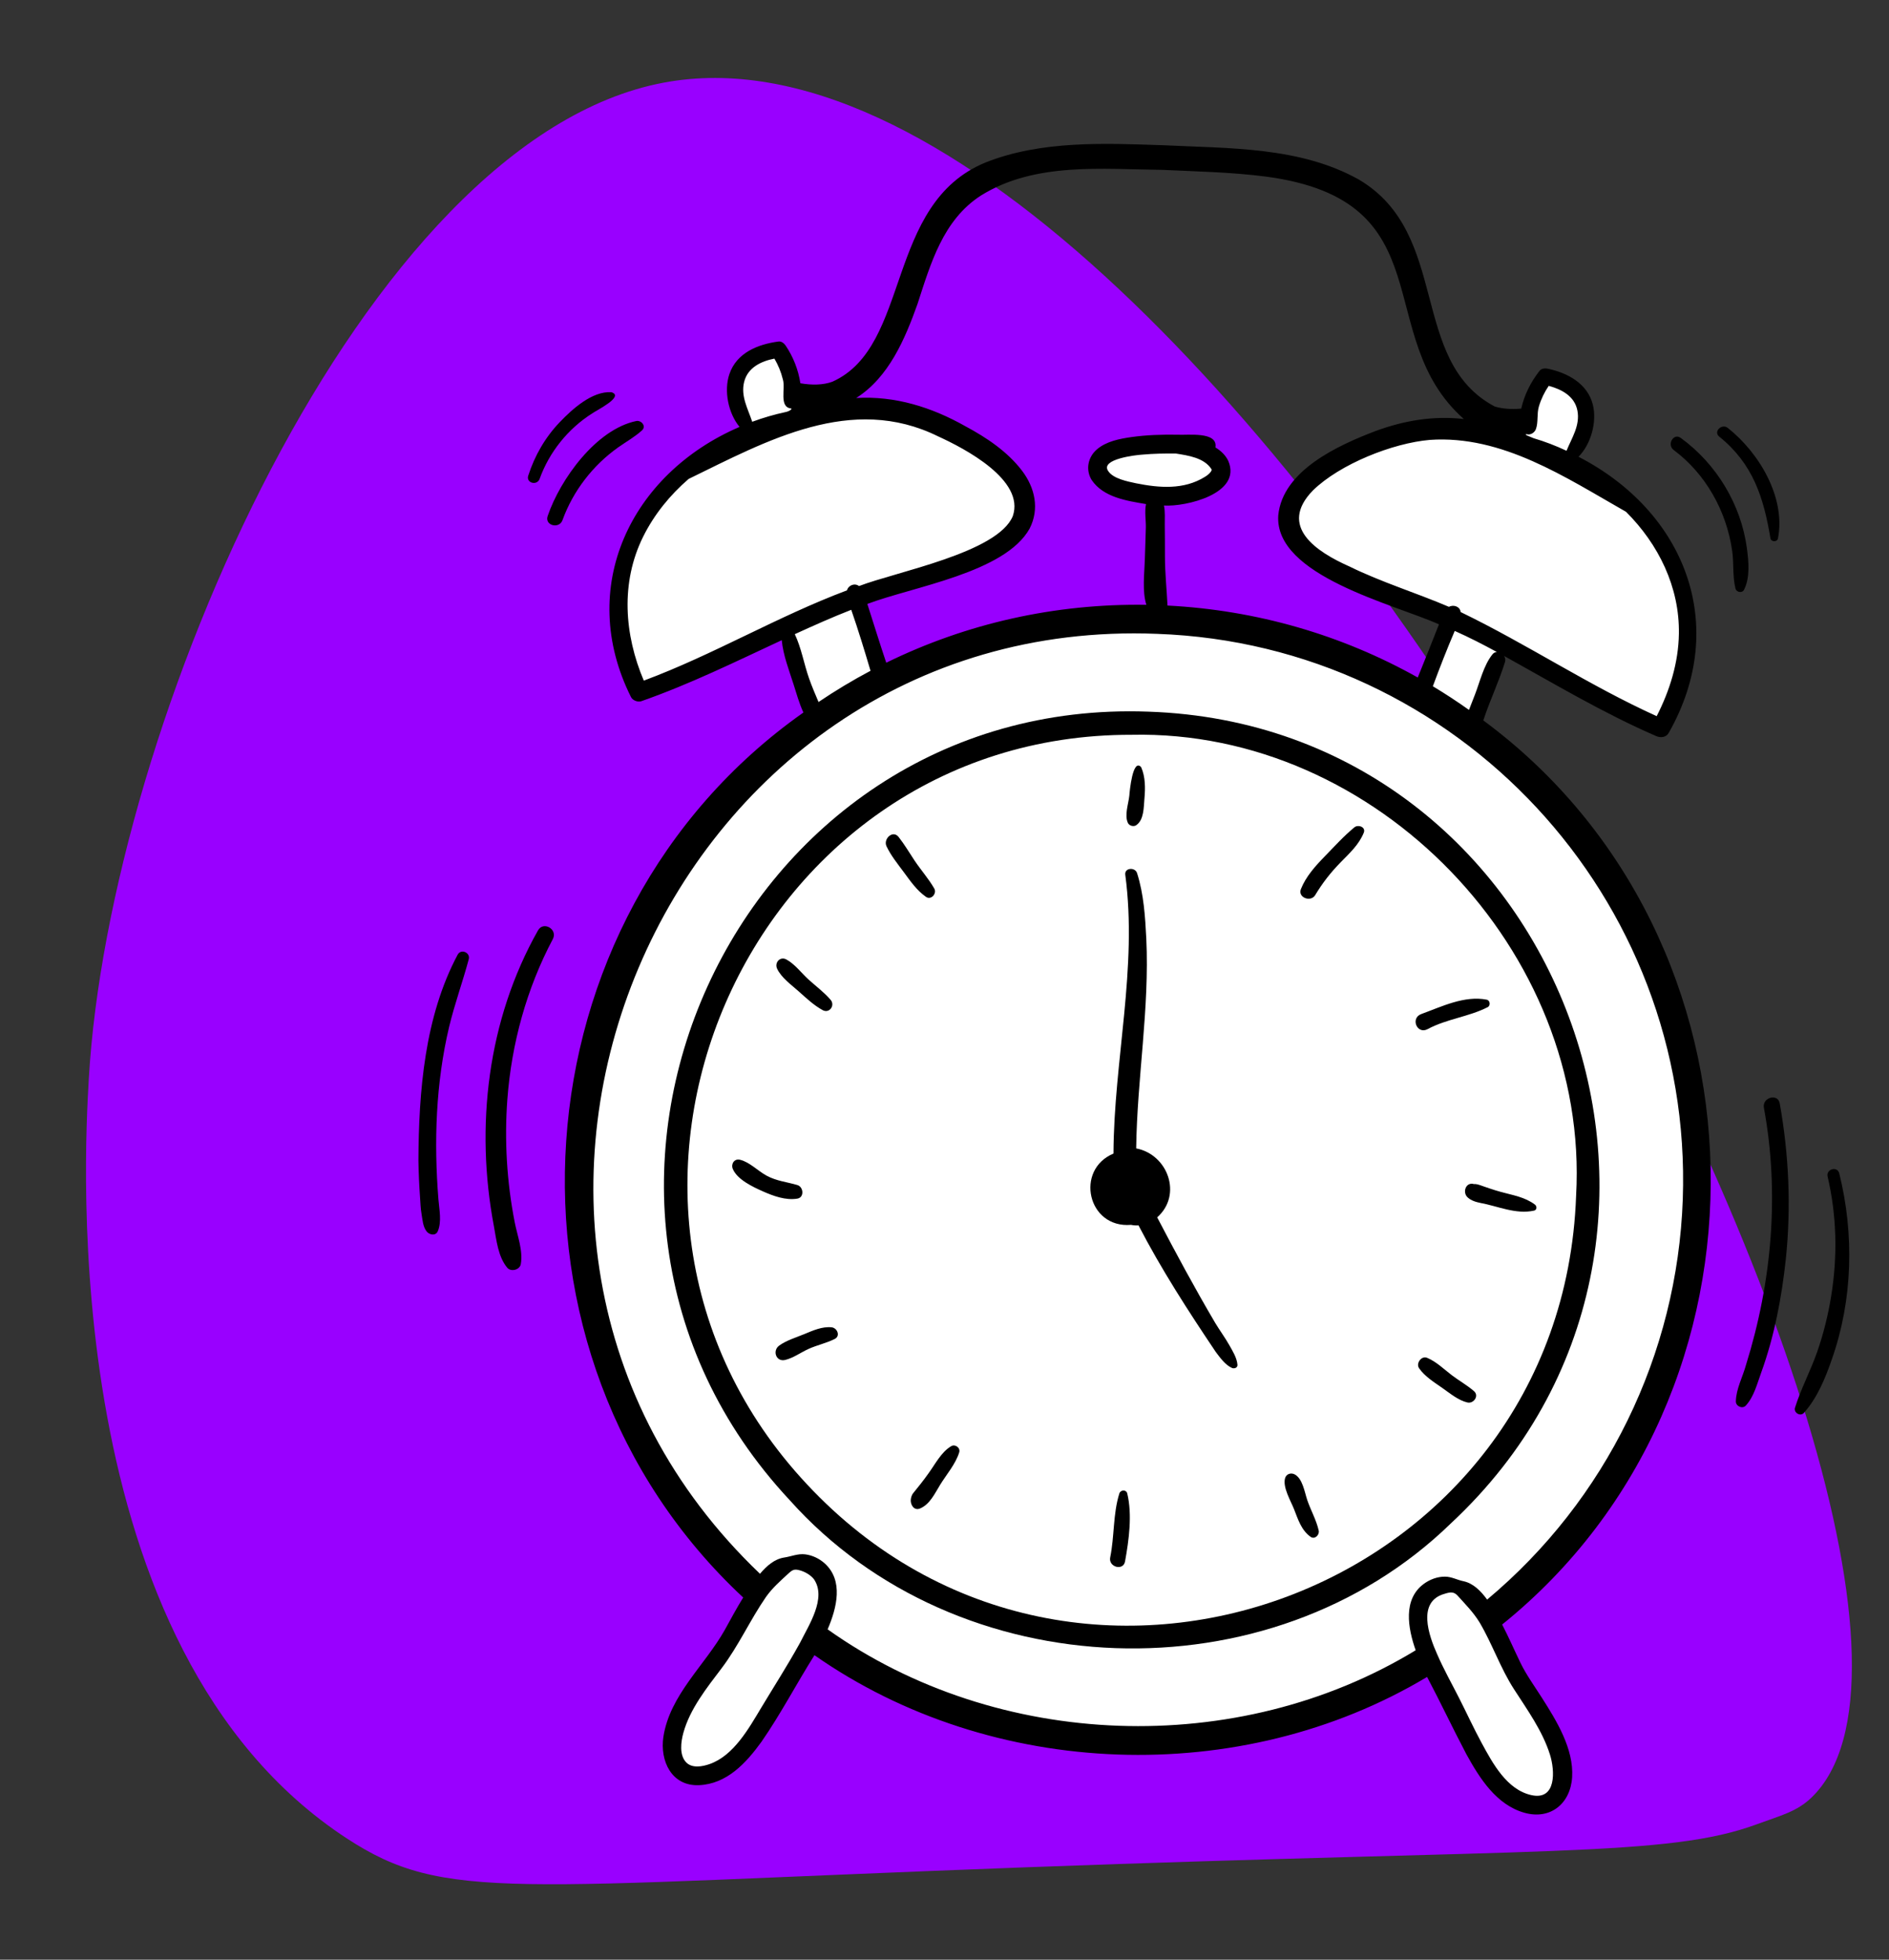
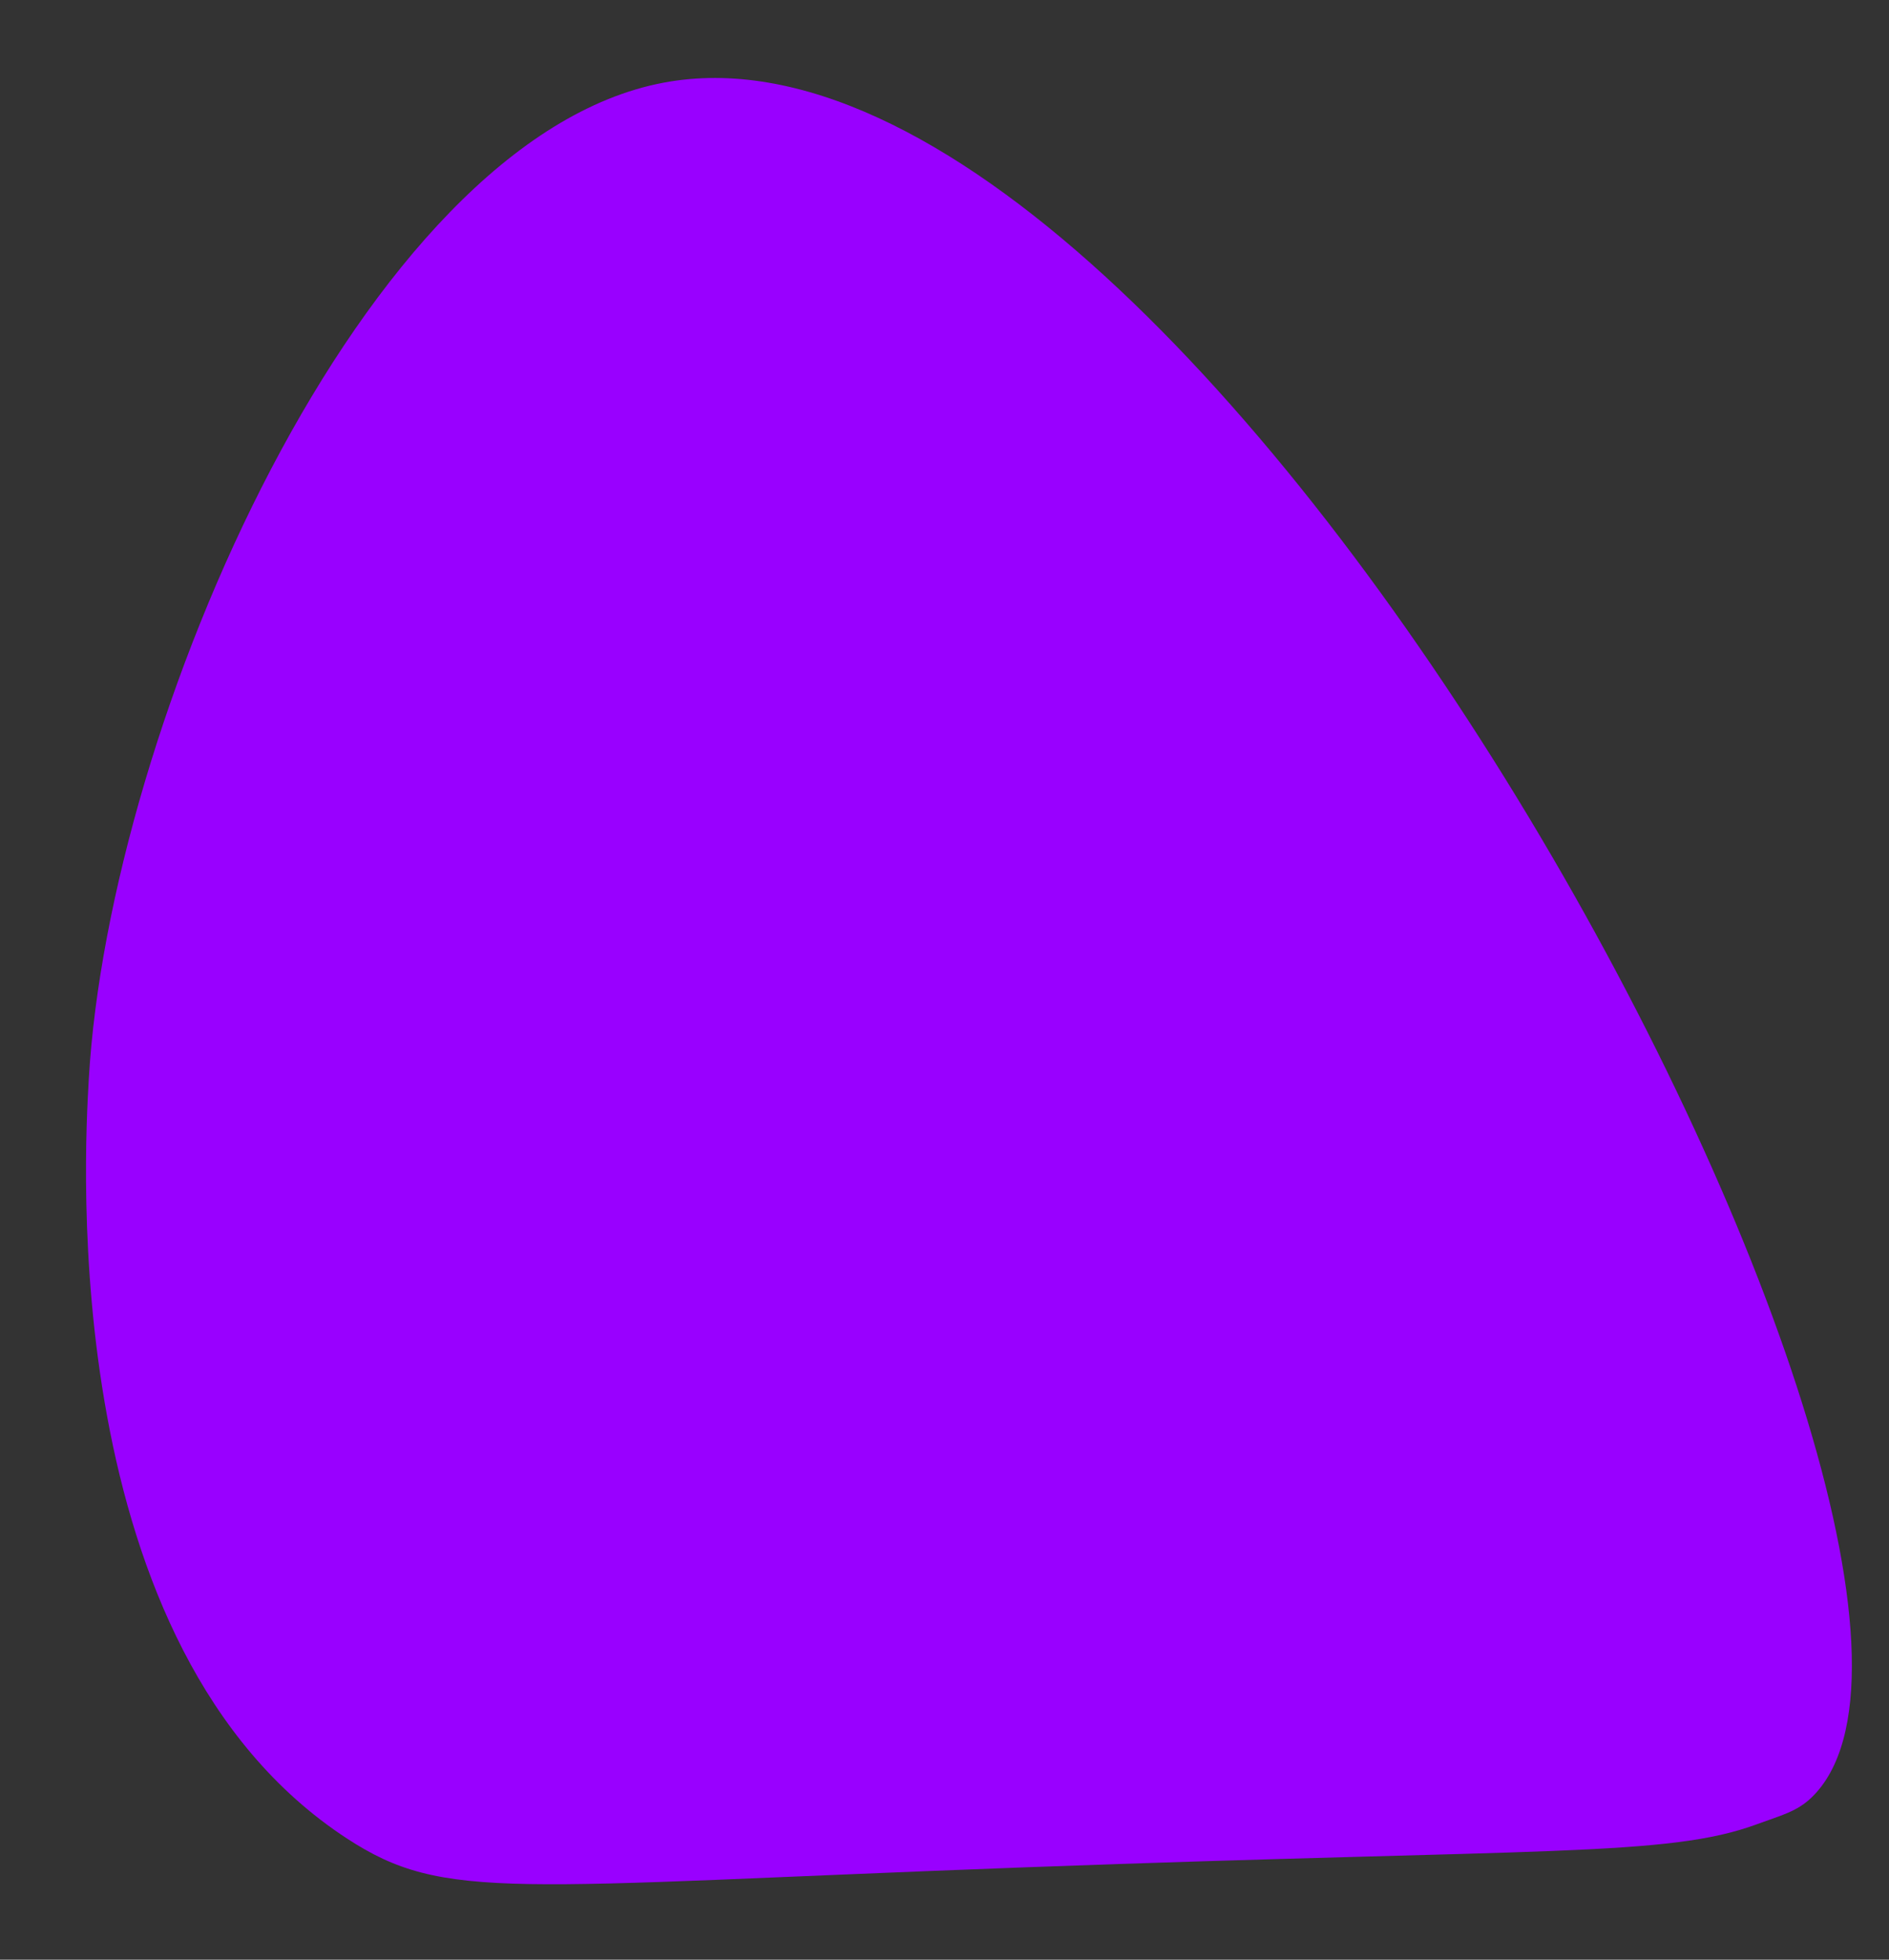
<svg xmlns="http://www.w3.org/2000/svg" width="351" height="364" xml:space="preserve" overflow="hidden">
  <rect width="100%" height="100%" fill="#333333" stroke="none" />
  <defs>
    <clipPath id="clip0">
      <rect x="564" y="86" width="351" height="364" />
    </clipPath>
    <clipPath id="clip1">
      <path d="M357.104 148.584 860.027-67.533 1075.77 436.258 572.848 652.375Z" fill-rule="evenodd" clip-rule="evenodd" />
    </clipPath>
    <clipPath id="clip2">
      <path d="M357.104 148.584 860.027-67.533 1075.77 436.258 572.848 652.375Z" fill-rule="evenodd" clip-rule="evenodd" />
    </clipPath>
    <clipPath id="clip3">
      <path d="M357.104 148.584 860.027-67.533 1075.77 436.258 572.848 652.375Z" fill-rule="evenodd" clip-rule="evenodd" />
    </clipPath>
    <clipPath id="clip4">
-       <rect x="629" y="101" width="288" height="333" />
-     </clipPath>
+       </clipPath>
    <clipPath id="clip5">
      <rect x="629" y="101" width="288" height="333" />
    </clipPath>
    <clipPath id="clip6">
      <rect x="629" y="101" width="288" height="333" />
    </clipPath>
  </defs>
  <g clip-path="url(#clip0)" transform="translate(-564 -86)">
    <g clip-path="url(#clip1)">
      <g clip-path="url(#clip2)">
        <g clip-path="url(#clip3)">
          <path d="M458.375 292.907C402.52 303.373 355.335 411.796 351.554 477.675 350.736 491.909 345.501 583.179 399.506 618.378 417.745 630.265 429.725 627.272 525.858 623.724 621.826 620.182 644.875 621.873 661.516 615.749 665.985 614.105 668.922 613.431 671.663 610.799 715.231 568.929 559.089 274.035 458.375 292.907Z" fill="#9900FF" transform="matrix(1 0 0 1.002 228.94 -192.14)" />
        </g>
      </g>
    </g>
    <g clip-path="url(#clip4)">
      <g clip-path="url(#clip5)">
        <g clip-path="url(#clip6)">
-           <path d="M141.538 288.265C179.441 291.085 211.154 266.634 223.826 235.64 236.358 204.986 230.68 167.191 203.8 142.859 179.19 119.247 144.801 113.854 115.995 124.125 85.741 134.912 60.912 163.029 60.171 200.636 58.518 247.002 95.172 286.65 141.538 288.265Z" fill="#FFFFFF" transform="matrix(1 0 0 1.002 629.426 101.028)" />
          <path d="M75.19 279.198C75.61 279.174 79.463 275.05 80.614 274.885 82.875 274.298 85.249 273.831 86.995 275.732 89.122 277.814 88.074 283.591 85.962 288.48 97.232 301.663 124.078 305.083 142.484 306.095 159.971 306.448 181.019 304.38 198.635 292.376 199.272 291.943 199.392 291.04 199.166 290.304 197.752 285.697 197.748 281.474 199.834 279.689 202.874 277.246 207.301 278.858 209.724 282.103 209.973 282.438 210.35 282.656 210.763 282.706 245.29 257.478 258.682 210.399 244.721 170.565 230.639 126.049 189.403 100.97 149.395 99.621 109.491 98.278 67.046 119.938 49.911 163.216 33.194 201.955 42.547 251.604 75.19 279.198ZM230.138 206.445C230.138 256.433 183.312 289.962 141.199 287.988 99.497 286.031 60.097 257.388 60.688 201.689 63.904 147.279 103.567 119.087 144.431 118.856 187.488 118.613 230.138 152.365 230.138 206.445Z" fill="#FFFFFF" transform="matrix(1 0 0 1.002 629.426 101.028)" />
-           <path d="M203.48 278.42C209.907 277.923 214.654 293.815 218.123 298.314 221.246 303.073 227.904 312.761 223.23 318.022 221.597 319.565 219.203 319.249 217.116 318.33 210.372 314.936 208.852 308.111 205.214 301.931 200.654 293.141 193.247 280.879 203.48 278.42Z" fill="#FFFFFF" transform="matrix(1 0 0 1.002 629.426 101.028)" />
          <path d="M60.758 303.663C62.545 299.164 65.634 295.494 68.466 291.722 72.222 286.692 74.417 279.923 79.415 275.822 81.637 272.843 85.088 274.245 86.974 276.351 89.991 280.279 86.782 285.997 84.867 289.393 79.793 296.548 74.532 311.707 65.393 313.529 58.455 314.788 59.55 305.75 60.758 303.663Z" fill="#FFFFFF" transform="matrix(1 0 0 1.002 629.426 101.028)" />
          <path d="M203.531 101.017C204.656 98.181 211.287 103.711 213.026 104.136 214.279 104.755 213.85 105.893 212.592 106.979 210.465 108.815 210.381 114.19 208.992 116.81 207.78 119.893 202.174 113.813 200.081 113.176 197.743 112.359 203.186 102.749 203.531 101.017Z" fill="#FFFFFF" transform="matrix(1 0 0 1.002 629.426 101.028)" />
          <path d="M227.13 68.726C226.822 69.517 225.827 69.9 225.068 69.521 222.405 68.259 219.474 67.549 216.712 66.355 215.896 65.957 216.075 63.877 217.416 63.331 220.111 62.233 219.763 54.469 222.809 54.712 230.768 56.637 230.255 63.358 227.13 68.726Z" fill="#FFFFFF" transform="matrix(1 0 0 1.002 629.426 101.028)" />
          <path d="M86.654 116.32C83.702 115.512 82.584 105.83 81.044 103.077 80.47 102.341 80.768 101.164 81.624 100.789 84.996 99.574 89.377 96.482 93.451 96.324 93.82 96.5 94.102 96.814 94.235 97.2 95.687 101.367 96.922 105.468 97.835 108.576 98.04 109.271 97.726 110.015 97.085 110.353 93.456 112.002 90.244 114.798 86.654 116.32Z" fill="#FFFFFF" transform="matrix(1 0 0 1.002 629.426 101.028)" />
          <path d="M82.313 62.102C79.867 62.89 77.338 63.369 75.004 64.34 74.214 64.688 73.223 64.234 72.97 63.408 72.064 60.695 70.587 58.213 71.454 54.929 72.206 52.172 74.49 50.399 78.236 49.663 80.944 49.566 81.861 55.273 81.87 57.954 81.873 58.43 82.112 58.868 82.509 59.132 83.55 59.824 83.747 61.66 82.313 62.102Z" fill="#FFFFFF" transform="matrix(1 0 0 1.002 629.426 101.028)" />
          <path d="M155.122 72.031C155.122 78.416 152.837 83.592 150.018 83.592 147.199 83.592 144.914 78.416 144.914 72.031 144.914 65.646 147.199 60.47 150.018 60.47 152.837 60.47 155.122 65.646 155.122 72.031Z" fill="#FFFFFF" transform="matrix(0.035 -1.002 0.999 0.035 702.22 321.01)" />
          <path d="M191.257 66.919C208.367 60.293 224.031 70.375 237.966 78.578 248.853 89.172 251.333 103.928 243.955 118.235 242.702 121.474 226.495 110.297 223.647 109.226 217.789 105.884 203.193 97.998 196.932 96.078 184.949 92.406 176.93 87.227 175.362 84.747 172.083 79.56 175.604 72.988 191.257 66.919Z" fill="#FFFFFF" transform="matrix(1 0 0 1.002 629.426 101.028)" />
          <path d="M49.694 95.132 49.694 95.132C50.297 85.863 55.745 74.666 65.4 70.37 76.324 65.004 87.622 59.453 100.134 61.183 109.271 63.094 125.821 69.806 124.43 80.23 123.028 86.622 109.046 90.305 102.219 92.397 99.47 92.835 61.869 109.674 54.781 112.271 50.83 113.14 49.31 97.316 49.694 95.132Z" fill="#FFFFFF" transform="matrix(1 0 0 1.002 629.426 101.028)" />
          <path d="M210.191 118.547C211.389 114.89 213.103 111.345 214.234 107.679 214.34 107.293 214.248 106.909 214.042 106.595 223.369 111.74 232.518 117.219 242.309 121.451 243.14 121.808 244.17 121.729 244.655 120.835 256.001 100.913 247.666 79.844 227.882 69.675 230.222 67.317 231.342 63.159 230.54 60.004 229.544 56.086 225.822 54.101 222.13 53.344 221.642 53.245 220.982 53.301 220.646 53.737 219.018 55.817 217.823 58.159 217.238 60.749 215.454 60.903 213.733 60.801 212.301 60.352 196.273 51.869 204.189 28.375 187.061 18.284 176.085 12.166 162.943 12.525 150.729 11.925 139.749 11.559 128.12 11.021 117.739 15.104 98.942 22.769 103.951 49.186 89.24 55.763 87.539 56.388 85.445 56.422 83.291 56.05 82.916 53.547 81.965 51.153 80.556 49.062 80.282 48.656 79.774 48.235 79.239 48.308 75.402 48.821 71.459 50.377 70.106 54.342 69.056 57.42 69.876 61.578 71.99 64.139 51.722 72.839 41.659 93.919 51.808 114.195 52.104 114.839 53.084 115.213 53.746 114.983 62.71 111.855 71.231 107.668 79.833 103.675 80.093 106.444 81.179 109.211 82.022 111.844 82.559 113.524 83.076 115.403 83.858 117.084 29.709 155.154 24.203 236.089 72.663 281.131L72.694 281.099C71.466 283.078 70.364 285.128 69.234 287.168 65.53 293.727 59.051 299.185 57.84 306.956 57.167 311.428 59.363 316.131 64.442 315.927 69.632 315.714 73.218 311.81 76.061 307.885 79.648 302.73 82.557 297.137 85.91 291.829 118.91 314.883 165.143 316.535 199.746 295.86 202.249 300.587 204.537 305.434 207.034 310.164 209.505 314.647 212.624 319.592 217.861 321.047 222.685 322.386 226.396 319.318 226.694 314.445 227.017 309.168 223.787 303.971 221.066 299.706 219.702 297.565 218.191 295.501 217.08 293.215 215.937 290.859 214.898 288.464 213.692 286.145 266.796 243.451 265.044 158.959 210.191 118.547ZM211.881 106.311C210.248 108.352 209.571 111.363 208.633 113.773 208.267 114.717 207.899 115.661 207.529 116.602 205.343 115.051 203.102 113.59 200.815 112.214 202.097 108.759 203.425 105.362 204.882 101.959 207.54 103.135 210.14 104.47 212.707 105.864 212.407 105.884 212.116 106.017 211.881 106.311ZM146.836 69.277C148.912 69.09 150.998 69.051 153.083 69.078 155.357 69.444 158.286 69.851 159.657 71.938 159.666 71.951 159.711 72.014 159.718 72.078 159.725 72.134 159.698 72.193 159.693 72.204 159.503 72.66 158.998 73.067 158.474 73.392 154.537 75.838 149.962 75.447 145.684 74.594 144.16 74.261 141.382 73.76 140.467 72.283 139.044 70.115 145.531 69.354 146.836 69.277ZM151.509 97.254C151.362 94.226 151.041 91.211 151.034 88.153 151.03 86.184 151.034 84.217 151.003 82.247 150.985 81.145 151.1 79.853 150.849 78.713 154.89 78.973 165.432 76.515 162.798 70.433 162.295 69.37 161.43 68.561 160.416 67.947 160.906 64.912 155.192 65.716 153.331 65.587 150.488 65.546 147.638 65.623 144.819 66.023 142.613 66.335 140.149 66.809 138.403 68.297 136.72 69.731 136.239 72.087 137.434 74.004 139.62 77.207 143.968 77.848 147.52 78.444 147.224 79.795 147.514 81.475 147.486 82.726 147.441 84.779 147.351 86.832 147.292 88.885 147.224 91.249 146.784 94.608 147.583 97.121 130.6 96.859 114.132 100.57 99.249 107.853 98.036 104.235 96.9 100.593 95.737 96.957 104.215 93.749 121.336 91.175 125.891 82.984 127.755 79.352 126.885 75.431 124.498 72.285 121.786 68.713 117.872 66.109 113.956 64.017 107.709 60.489 100.877 58.355 93.668 58.78 99.723 54.959 102.743 47.836 105.06 41.347 107.492 33.901 109.777 25.782 116.855 21.241 126.874 15.021 139.338 16.378 150.626 16.493 156.999 16.794 163.435 16.916 169.768 17.735 203.34 22.155 189.204 47.332 206.571 62.676 200.964 62.034 195.494 62.953 190.236 64.88 183.31 67.502 172.894 72.19 172.092 80.544 171.335 91.751 193.628 97.006 201.953 100.739 200.654 104.032 199.349 107.316 198.012 110.593 183.904 102.695 168.081 98.104 151.509 97.254ZM246.534 102.474C246.451 107.847 244.84 113.009 242.408 117.759 229.878 112.106 218.349 104.427 205.977 98.456 205.887 97.458 204.679 97.02 203.812 97.494 197.7 94.89 191.295 92.941 185.317 90.012 179.253 87.329 171.977 82.616 178.54 75.906 183.554 71.032 193.337 67.134 200.279 66.545 213.737 65.63 225.488 73.512 236.712 79.878 242.747 85.886 246.67 93.82 246.534 102.474ZM219.962 64.552C220.434 63.263 220.111 61.732 220.517 60.359 220.917 59.006 221.545 57.698 222.346 56.529 224.772 57.179 227.177 58.453 227.681 61.138 228.193 63.882 226.642 66.156 225.651 68.564 223.643 67.622 221.608 66.843 219.532 66.235 219.119 66.057 218.704 65.885 218.286 65.716 217.956 65.582 218.089 65.438 218.283 65.497 218.941 65.695 219.722 65.207 219.962 64.552ZM72.85 55.779C73.514 53.148 75.996 51.953 78.471 51.481 79.167 52.675 79.704 53.945 80.03 55.304 80.581 56.924 79.262 60.469 81.554 60.718 81.861 60.752 81.353 61.215 80.587 61.377 78.478 61.831 76.389 62.432 74.345 63.188 73.541 60.754 72.177 58.446 72.85 55.779ZM54.089 84.469C56.145 80.344 59.069 76.77 62.527 73.785 77.112 66.682 92.792 57.965 108.892 65.894 113.845 68.143 125.063 73.995 122.766 80.673 119.961 87.473 101.089 90.983 94.192 93.641 93.395 93.025 92.205 93.488 91.958 94.436 79.049 99.262 67.125 106.379 54.2 111.171 50.566 102.623 49.852 92.979 54.089 84.469ZM84.91 110.767C83.955 108.066 83.487 105.141 82.256 102.56 85.721 100.981 89.199 99.427 92.747 98.045 94.052 101.801 95.202 105.55 96.326 109.348 93.018 111.096 89.795 113.03 86.667 115.135 86.057 113.689 85.427 112.248 84.91 110.767ZM76.012 301.58C73.715 305.397 70.901 310.451 66.434 312.01 65.099 312.477 63.2 312.841 62.086 311.707 60.749 310.347 61.099 307.856 61.556 306.209 62.789 301.758 65.898 297.892 68.645 294.269 71.816 290.086 73.932 285.333 76.906 281.025 78.121 279.325 79.528 278.114 81.041 276.715 81.85 275.969 82.186 275.796 83.311 276.133 84.226 276.407 85.208 276.978 85.811 277.74 88.221 281.246 84.824 286.307 83.254 289.486 83.254 289.486 83.056 289.813 83.067 289.821 80.854 293.805 78.358 297.685 76.012 301.58ZM222.57 310.238C223.518 313.226 223.792 318.784 219.144 317.773 214.575 316.777 211.955 311.906 209.909 308.151 208.407 305.397 207.102 302.542 205.679 299.751 204.313 297.066 202.834 294.452 201.632 291.688 200.042 288.153 197.836 281.875 203.007 280.446 204.013 280.135 204.704 280.005 205.417 280.794 206.896 282.435 208.333 283.859 209.505 285.768 211.876 289.778 213.371 294.24 215.903 298.149 218.383 301.984 221.177 305.843 222.57 310.238ZM247.257 207.28C246.247 236.12 233.024 263.059 210.901 281.524 209.747 279.936 208.324 278.491 206.486 278.114 205.322 277.875 204.313 277.283 203.096 277.27 201.675 277.251 200.239 277.79 199.107 278.63 195.243 281.498 196.16 286.769 197.623 290.918 164.528 311.011 119.927 309.434 88.359 287.038 90.086 283.017 91.326 277.982 87.817 274.816 86.827 273.924 85.506 273.292 84.183 273.135 82.792 272.973 81.637 273.523 80.291 273.724 78.485 273.998 77.021 275.281 75.793 276.739 9.167 213.351 57.59 98.835 149.562 102.501 205.383 104.454 249.21 151.459 247.257 207.28Z" transform="matrix(1 0 0 1.002 629.426 101.028)" />
          <path d="M147.933 116.923C70.975 114.098 28.698 206.863 81.31 263.088 112.483 297.908 170.597 299.987 204.177 267.385 260.59 214.975 224.896 119.477 147.933 116.923ZM227.433 206.691C224.79 279.973 134.512 313.68 84.492 260.123 35.428 207.789 73.148 121.063 144.826 121.214 190.311 120.205 230.009 161.256 227.433 206.691Z" transform="matrix(1 0 0 1.002 629.426 101.028)" />
          <path d="M160.366 230.219C156.583 223.812 153.044 217.256 149.591 210.664 154.314 206.522 151.599 199.014 145.691 197.883 145.858 184.906 148.182 171.993 147.57 159 147.358 154.901 147.107 150.775 145.853 146.85 145.492 145.718 143.505 145.838 143.663 147.146 145.976 164.388 141.542 181.589 141.472 198.843 134.275 201.84 136.646 212.739 144.736 212.057 145.181 212.154 145.646 212.19 146.125 212.156 150.352 220.294 155.348 228.006 160.466 235.599 161.242 236.638 162.268 238.051 163.485 238.582 163.912 238.767 164.551 238.564 164.508 237.995 164.413 236.728 163.618 235.461 163.004 234.372 162.198 232.95 161.211 231.624 160.366 230.219Z" transform="matrix(1 0 0 1.002 629.426 101.028)" />
          <path d="M186.241 138.365C184.26 139.989 182.506 141.933 180.717 143.764 178.98 145.542 177.225 147.484 176.297 149.819 175.676 151.384 178.127 152.299 178.949 150.937 180.322 148.663 181.814 146.757 183.678 144.853 185.347 143.148 187.05 141.623 187.978 139.374 188.416 138.308 186.936 137.795 186.241 138.365Z" transform="matrix(1 0 0 1.002 629.426 101.028)" />
          <path d="M106.629 151.253C107.587 151.926 108.703 150.635 108.172 149.711 107.117 147.877 105.685 146.285 104.509 144.526 103.524 143.053 102.638 141.533 101.541 140.147 100.471 138.794 98.655 140.517 99.298 141.877 100.105 143.582 101.327 145.086 102.451 146.599 103.711 148.295 104.881 150.027 106.629 151.253Z" transform="matrix(1 0 0 1.002 629.426 101.028)" />
          <path d="M199.846 175.773C203.369 173.874 207.482 173.501 211.007 171.701 211.569 171.414 211.461 170.439 210.826 170.314 206.684 169.502 202.45 171.602 198.667 172.979 196.589 173.736 197.89 176.826 199.846 175.773Z" transform="matrix(1 0 0 1.002 629.426 101.028)" />
          <path d="M209.354 204.622C209.121 204.548 208.88 204.503 208.635 204.487 208.579 204.494 208.532 204.5 208.489 204.505 206.876 204.015 206.217 206.176 207.384 207.057 207.493 207.138 207.674 207.278 207.698 207.294 208.389 207.712 208.961 207.841 209.562 207.974 212.904 208.581 216.222 210.167 219.629 209.417 220.192 209.281 220.169 208.588 219.776 208.294 217.886 206.892 215.702 206.571 213.469 205.955 212.075 205.578 210.713 205.088 209.354 204.622Z" transform="matrix(1 0 0 1.002 629.426 101.028)" />
          <path d="M204.308 239.906C202.849 238.792 201.454 237.408 199.742 236.703 198.689 236.269 197.632 237.738 198.256 238.637 199.326 240.181 201.097 241.256 202.617 242.322 204.008 243.298 205.553 244.596 207.244 244.985 208.385 245.247 209.462 243.761 208.464 242.889 207.186 241.776 205.659 240.933 204.308 239.906Z" transform="matrix(1 0 0 1.002 629.426 101.028)" />
          <path d="M177.471 263.048C176.984 261.602 176.609 259.046 175.114 258.3 174.425 257.957 173.583 258.235 173.359 259.014 172.878 260.699 174.423 263.235 175.03 264.782 175.78 266.689 176.374 268.652 178.099 269.89 178.878 270.447 179.786 269.528 179.608 268.729 179.165 266.761 178.118 264.958 177.471 263.048Z" transform="matrix(1 0 0 1.002 629.426 101.028)" />
          <path d="M142.565 261.846C141.373 265.603 141.66 269.834 140.865 273.698 140.492 275.504 143.295 276.255 143.62 274.457 144.336 270.495 144.989 265.813 144.031 261.846 143.846 261.09 142.782 261.162 142.565 261.846Z" transform="matrix(1 0 0 1.002 629.426 101.028)" />
-           <path d="M111.313 253.086C109.457 254.179 108.328 256.453 107.088 258.138 106.175 259.437 105.17 260.672 104.174 261.898 104.043 262.101 103.827 262.562 103.802 263.059 103.754 263.994 104.443 265.087 105.529 264.633 107.363 263.865 108.258 261.864 109.276 260.22 110.451 258.321 112.14 256.388 112.806 254.233 113.068 253.377 112.061 252.645 111.313 253.086Z" transform="matrix(1 0 0 1.002 629.426 101.028)" />
-           <path d="M89.088 231.048C87.354 230.876 85.642 231.633 84.072 232.288 82.541 232.927 80.68 233.467 79.343 234.449 78.06 235.391 78.774 237.5 80.461 237.101 81.992 236.737 83.374 235.707 84.804 235.059 86.389 234.341 88.124 233.993 89.675 233.21 90.798 232.643 90.129 231.15 89.088 231.048Z" transform="matrix(1 0 0 1.002 629.426 101.028)" />
+           <path d="M89.088 231.048C87.354 230.876 85.642 231.633 84.072 232.288 82.541 232.927 80.68 233.467 79.343 234.449 78.06 235.391 78.774 237.5 80.461 237.101 81.992 236.737 83.374 235.707 84.804 235.059 86.389 234.341 88.124 233.993 89.675 233.21 90.798 232.643 90.129 231.15 89.088 231.048" transform="matrix(1 0 0 1.002 629.426 101.028)" />
          <path d="M82.733 207.195C84.065 206.969 83.882 205.015 82.733 204.677 80.75 204.094 78.912 203.952 77.033 202.947 75.4 202.073 73.873 200.415 72.069 199.988 70.996 199.735 70.35 200.792 70.745 201.709 71.601 203.692 74.453 205.013 76.324 205.846 78.266 206.711 80.59 207.556 82.733 207.195Z" transform="matrix(1 0 0 1.002 629.426 101.028)" />
          <path d="M83.029 168.817C84.402 170.046 85.807 171.365 87.435 172.252 88.684 172.934 89.797 171.376 88.91 170.342 87.713 168.95 86.202 167.835 84.842 166.609 83.517 165.414 82.254 163.695 80.678 162.855 79.517 162.236 78.453 163.451 78.968 164.565 79.74 166.24 81.674 167.607 83.029 168.817Z" transform="matrix(1 0 0 1.002 629.426 101.028)" />
          <path d="M145.7 137.974C147.155 136.971 147.078 134.672 147.224 133.05 147.398 131.122 147.416 128.999 146.61 127.208 145.052 125.485 144.474 131.671 144.417 132.5 144.252 134.047 143.473 136.127 144.16 137.567 144.408 138.091 145.23 138.297 145.7 137.974Z" transform="matrix(1 0 0 1.002 629.426 101.028)" />
          <path d="M258.641 94.325C259.793 92.017 259.493 89.108 259.17 86.633 258.075 78.501 253.511 70.993 246.88 66.183 245.525 65.192 244.251 67.439 245.57 68.426 251.489 72.821 255.335 79.684 256.408 86.943 256.781 89.296 256.467 91.816 257.052 94.118 257.23 94.813 258.305 95.003 258.641 94.325Z" transform="matrix(1 0 0 1.002 629.426 101.028)" />
          <path d="M254.025 65.935C260.286 70.964 262.28 77.191 263.545 84.806 263.685 85.495 264.812 85.504 264.945 84.806 266.413 77.164 261.41 68.909 255.624 64.333 254.5 63.446 252.889 65.011 254.025 65.935Z" transform="matrix(1 0 0 1.002 629.426 101.028)" />
          <path d="M49.455 67.92C50.934 66.883 52.504 66.007 53.854 64.794 54.715 64.022 53.769 62.899 52.834 63.042 45.39 64.55 38.675 73.805 36.338 80.662 35.726 82.408 38.47 83.135 39.093 81.423 41.06 75.998 44.748 71.247 49.455 67.92Z" transform="matrix(1 0 0 1.002 629.426 101.028)" />
          <path d="M34.841 73.774C36.638 68.796 40.128 64.473 44.597 61.644 45.338 61.093 50.702 58.493 48.179 57.705 44.595 57.479 40.891 60.853 38.585 63.256 35.88 66.077 33.917 69.476 32.725 73.191 32.291 74.546 34.366 75.084 34.841 73.774Z" transform="matrix(1 0 0 1.002 629.426 101.028)" />
          <path d="M34.54 157.476C25.175 174.007 22.83 193.809 26.354 212.351 26.823 214.898 27.119 217.949 28.817 219.995 29.511 220.833 31.162 220.409 31.345 219.327 31.78 216.773 30.706 214.09 30.215 211.585 28.741 204.085 28.282 196.383 28.849 188.761 29.626 178.445 32.438 168.23 37.294 159.088 38.258 157.277 35.548 155.675 34.54 157.476Z" transform="matrix(1 0 0 1.002 629.426 101.028)" />
          <path d="M19.628 161.945C13.474 173.445 12.381 187.323 12.32 200.155 12.358 202.447 12.462 204.737 12.627 207.025 12.697 208.003 12.724 209.013 12.893 209.979 13.088 211.095 13.137 212.344 13.833 213.259 14.309 213.889 15.502 214.18 15.911 213.259 16.683 211.515 16.195 209.209 16.039 207.339 15.181 196.664 15.543 185.798 18.027 175.351 19.045 171.11 20.549 167.019 21.676 162.81 21.999 161.592 20.265 160.829 19.628 161.945Z" transform="matrix(1 0 0 1.002 629.426 101.028)" />
          <path d="M262.329 190.349C265.266 206.221 263.809 222.647 259.007 238.006 258.402 240.231 257.174 242.433 257.117 244.766 257.094 245.689 258.348 246.245 258.987 245.54 260.5 243.876 261.076 241.491 261.835 239.422 264.292 232.649 265.635 225.511 266.408 218.36 267.404 208.757 266.976 199.037 265.27 189.54 264.922 187.61 261.984 188.427 262.329 190.349Z" transform="matrix(1 0 0 1.002 629.426 101.028)" />
          <path d="M276.33 202.511C275.984 201.11 273.844 201.702 274.171 203.107 275.881 210.447 276.03 217.861 274.827 225.287 274.256 228.794 273.4 232.247 272.229 235.601 271 239.117 269.22 242.417 268.108 245.949 267.815 246.875 269.098 247.645 269.759 246.911 272.248 244.142 273.751 240.457 274.965 236.954 278.837 225.955 279.142 213.794 276.33 202.511Z" transform="matrix(1 0 0 1.002 629.426 101.028)" />
        </g>
      </g>
    </g>
  </g>
</svg>